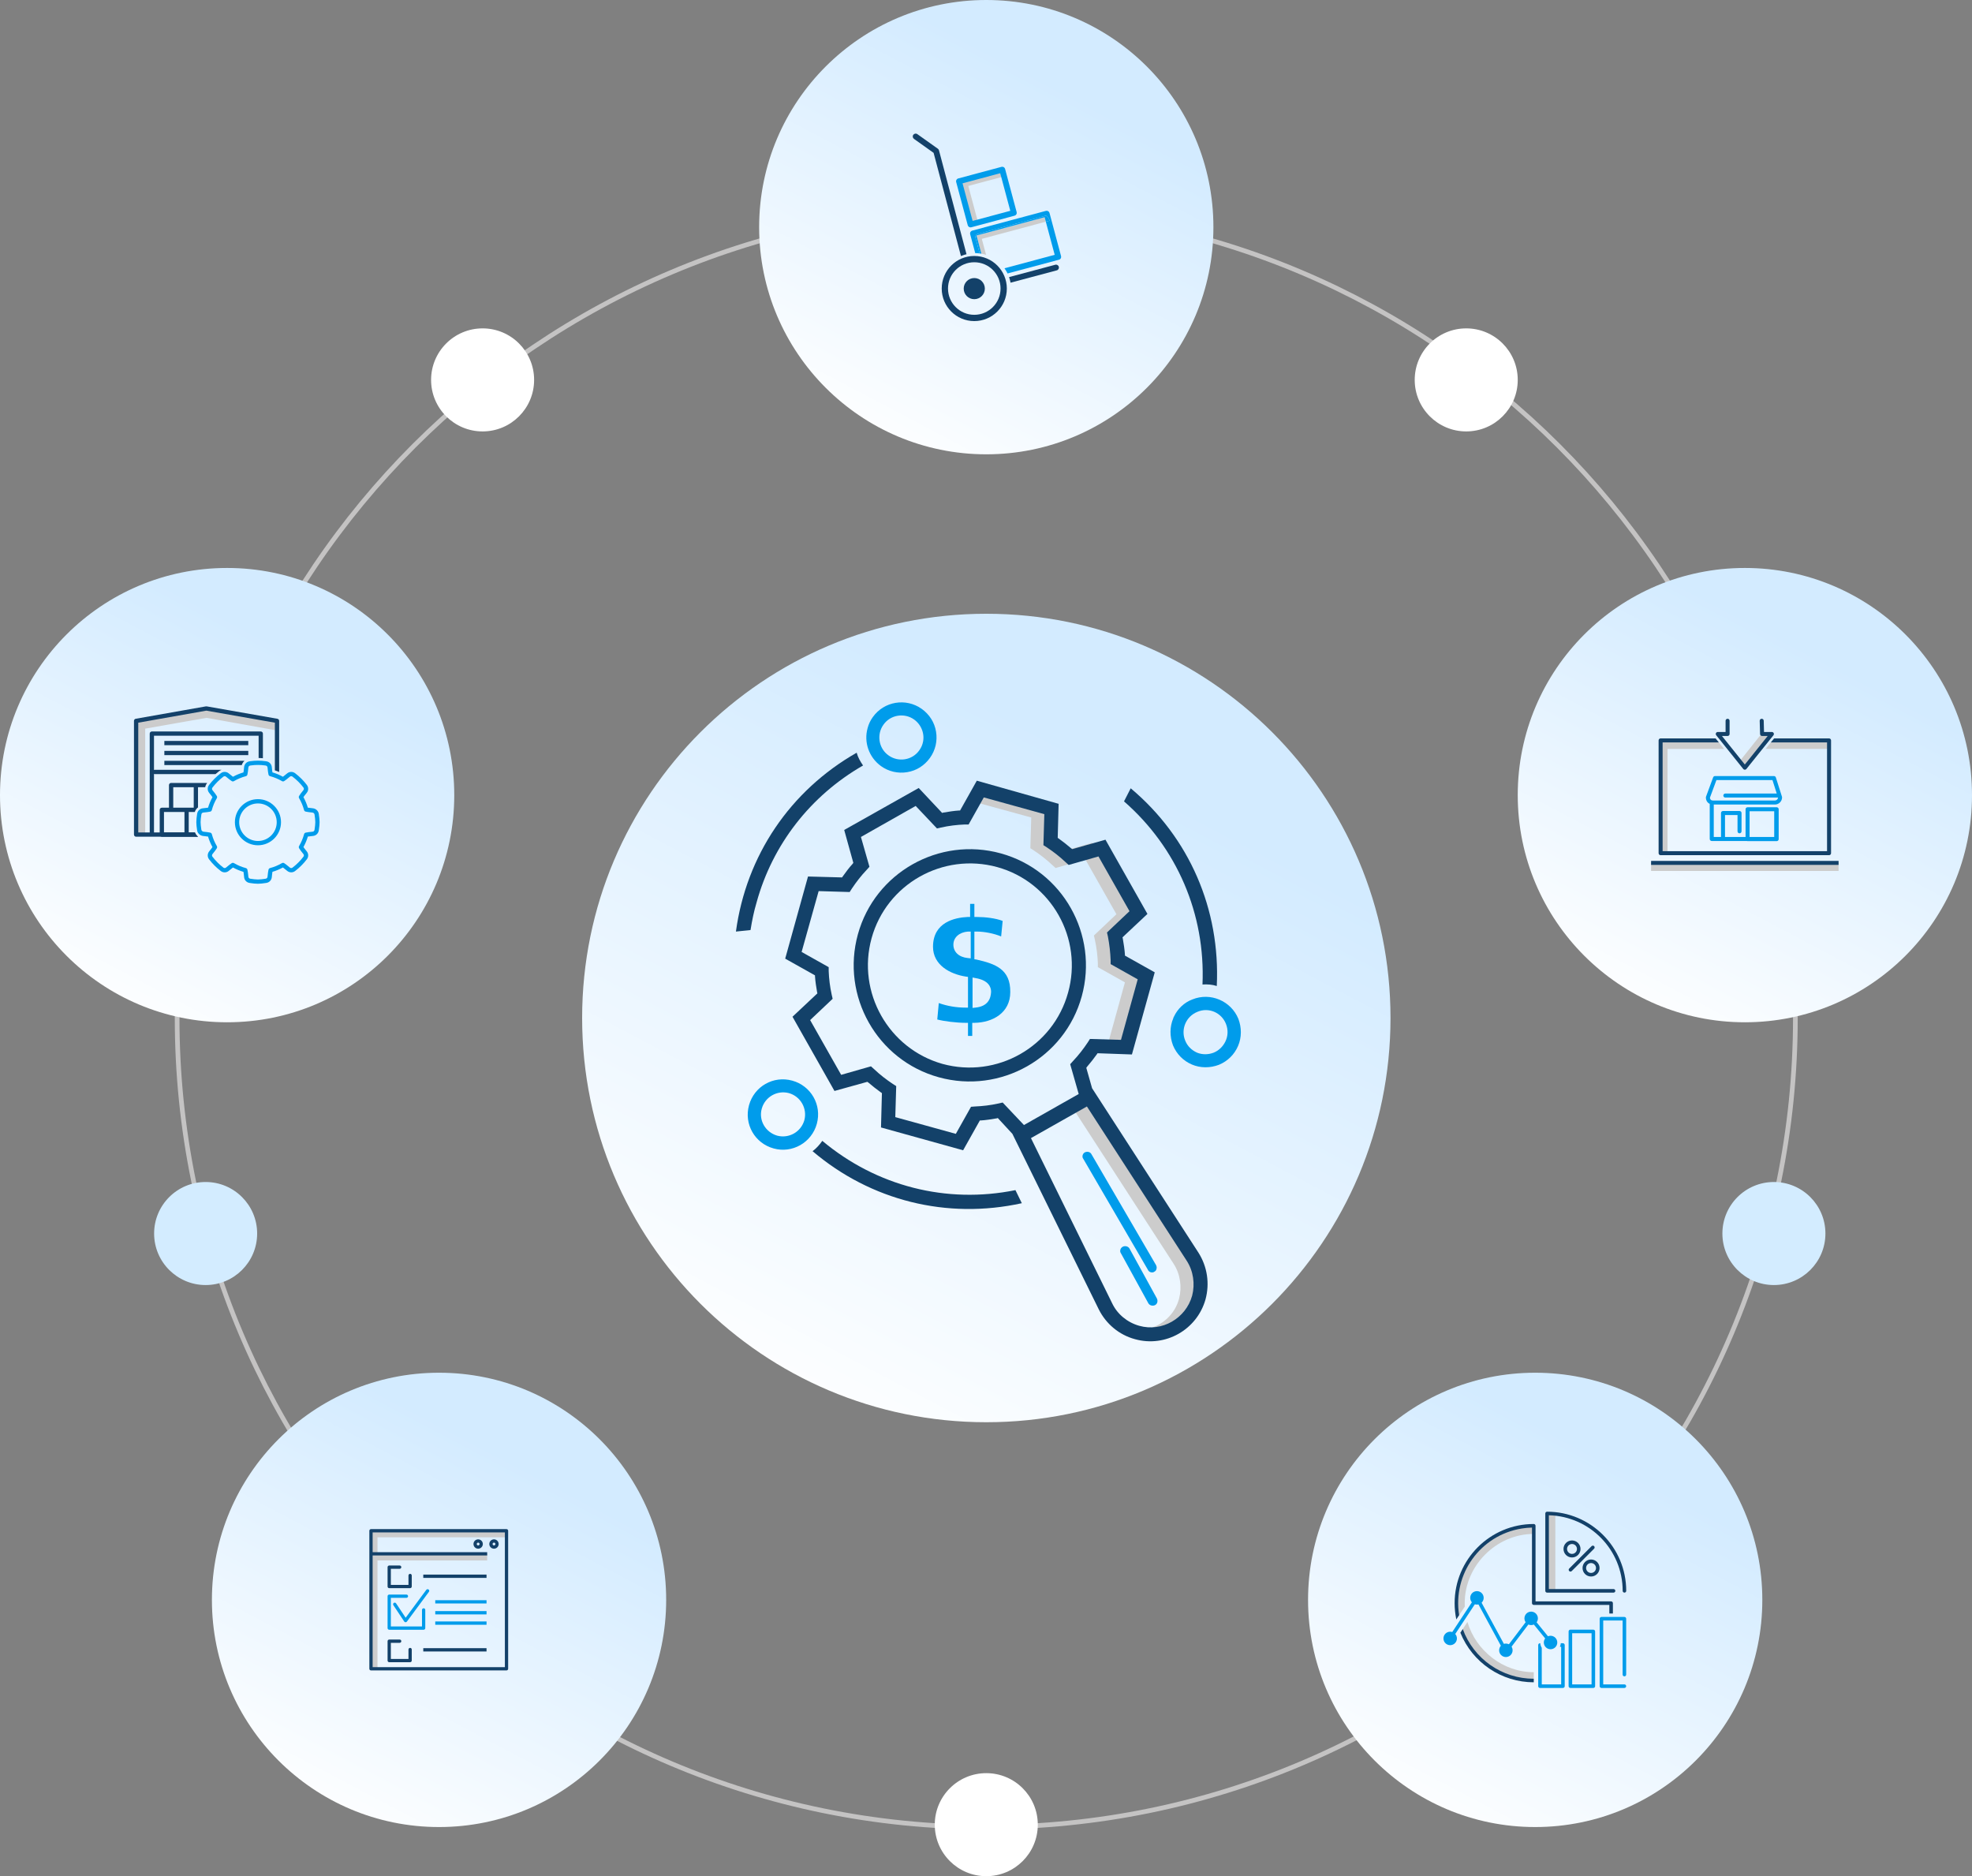
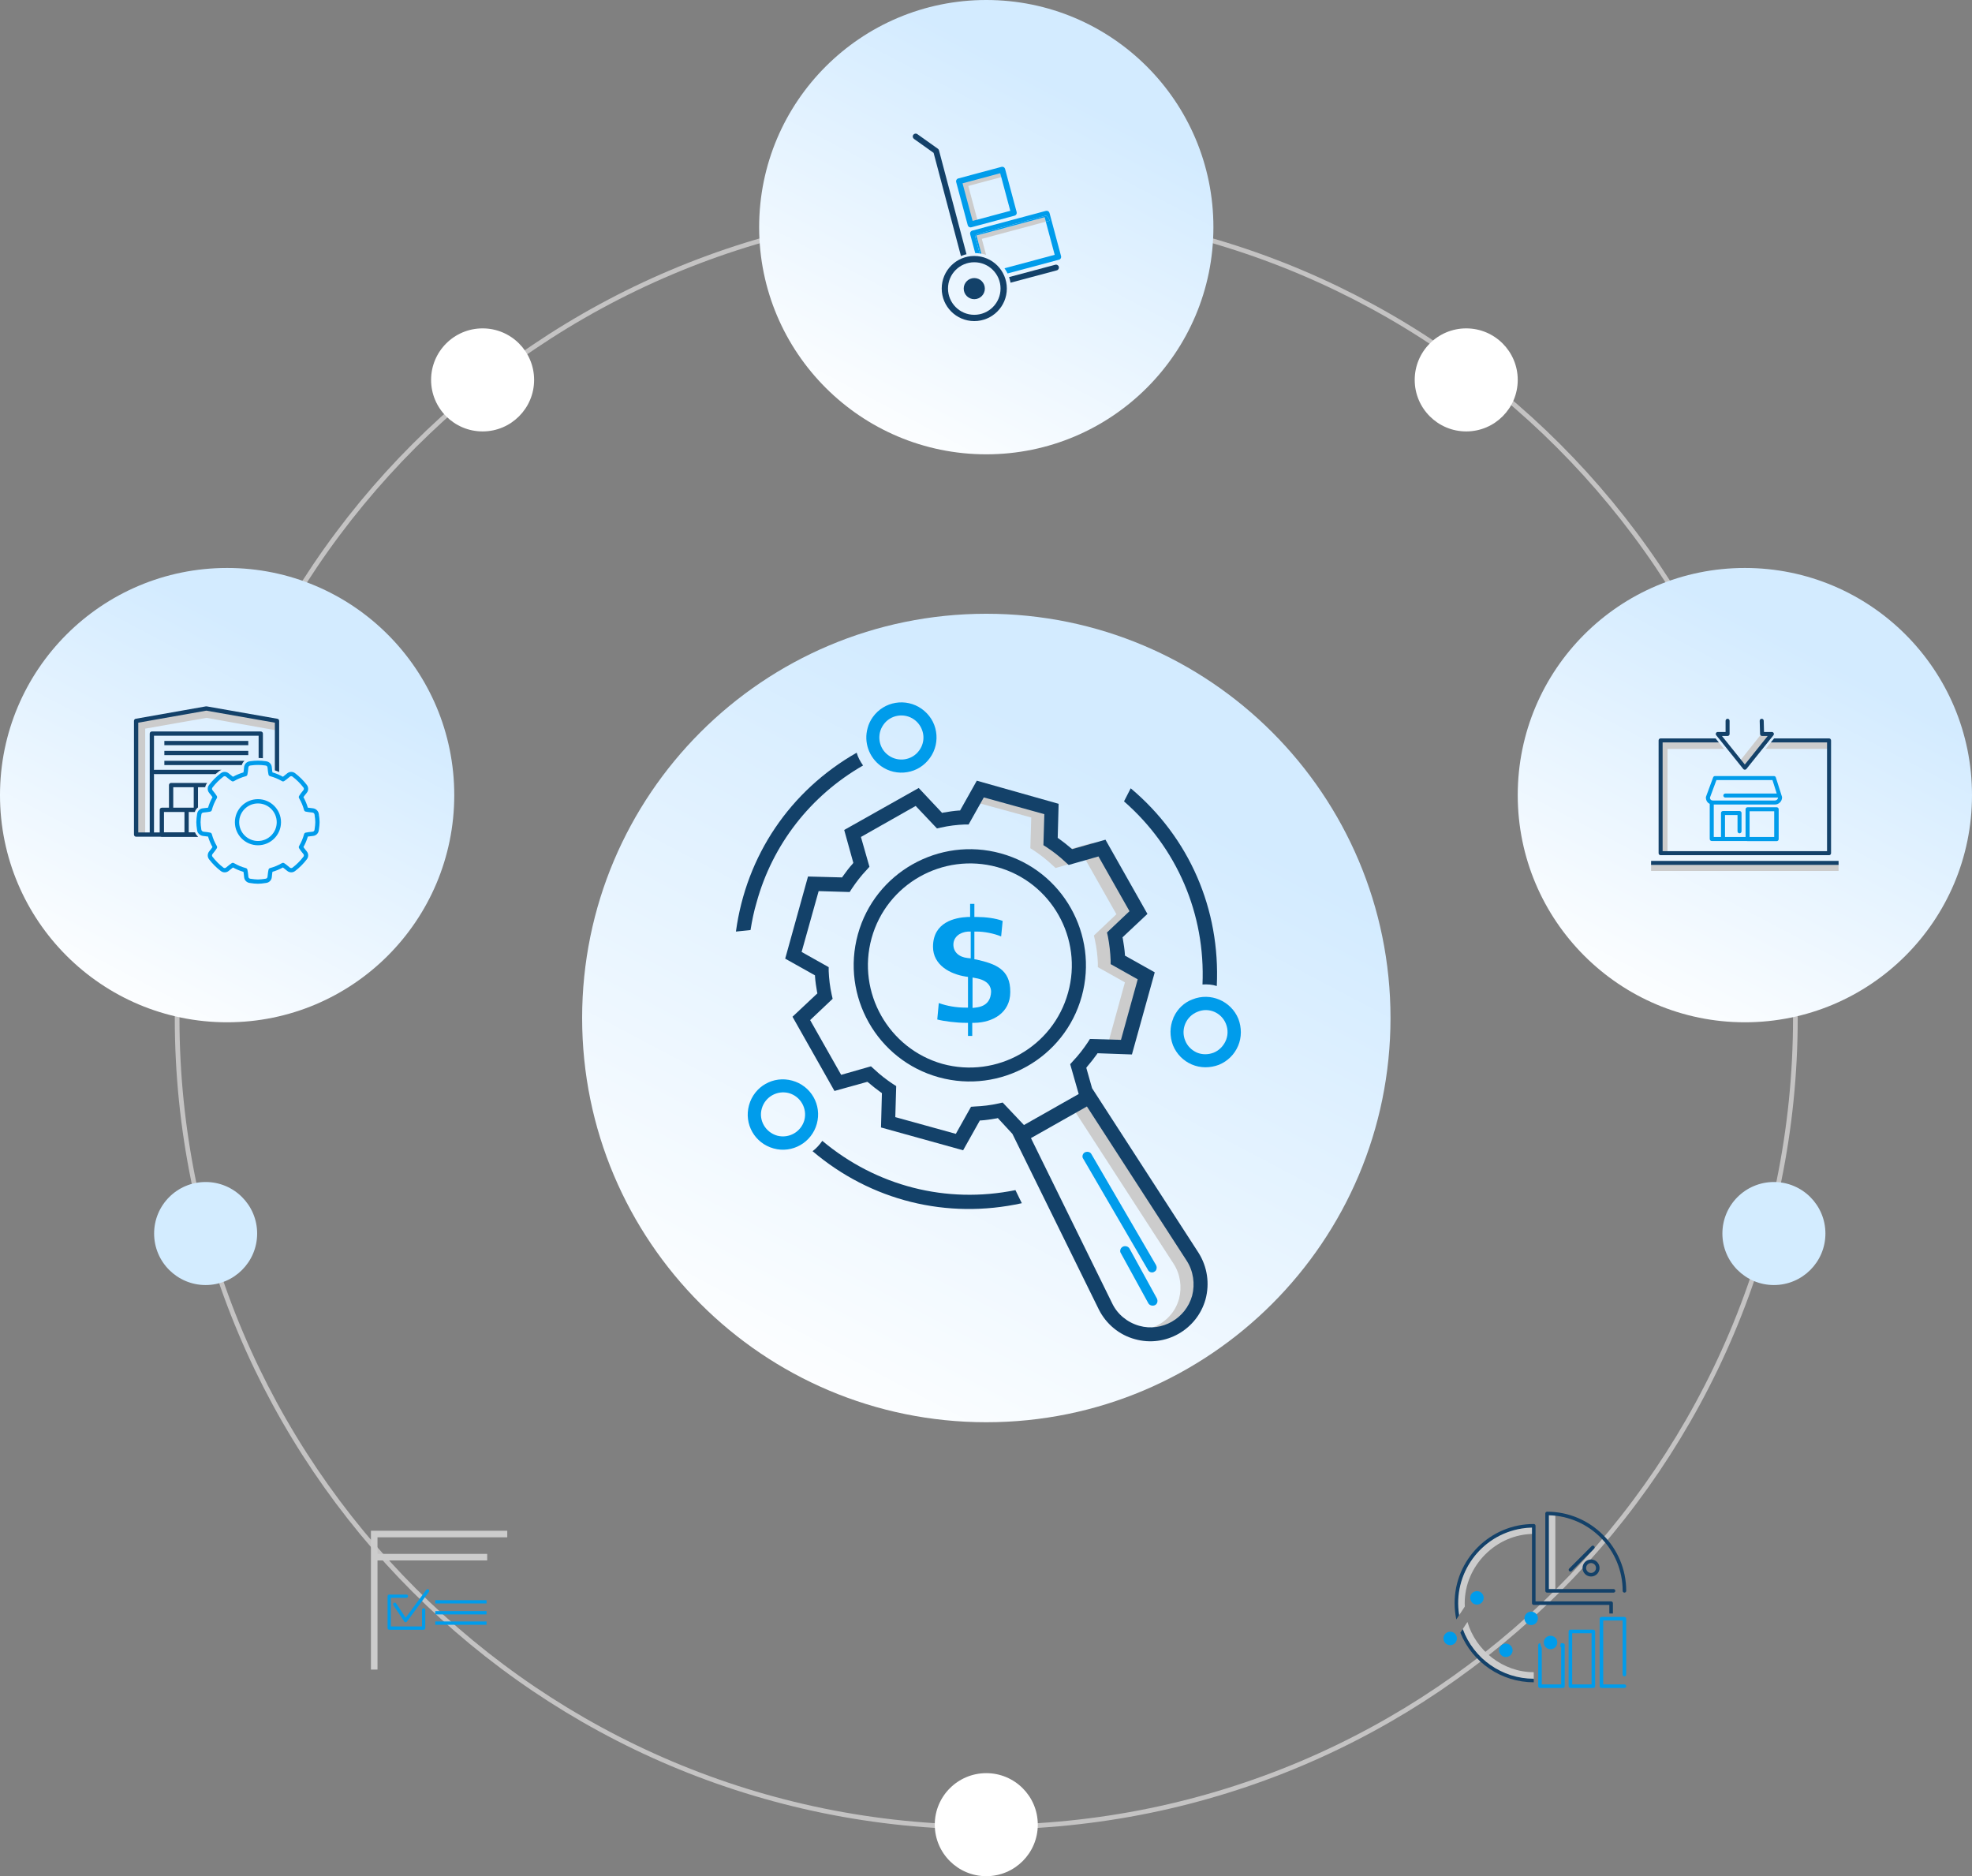
<svg xmlns="http://www.w3.org/2000/svg" width="7063" height="6719" viewBox="0 0 7063 6719" fill="none">
  <rect x="0" y="0" width="7063" height="6719" fill="#808080" stroke="none" />
  <g clip-path="url(#clip0_23_57)">
    <path d="M3532.4 747.4C5132.92 747.4 6430.4 2044.88 6430.4 3645.4C6430.4 5245.92 5132.92 6543.4 3532.4 6543.4C1931.88 6543.4 634.401 5245.92 634.4 3645.4C634.4 2044.88 1931.88 747.401 3532.4 747.4Z" stroke="#C4C3C3" stroke-width="16.8" />
-     <path d="M5498.5 6543C5947.78 6543 6312 6178.78 6312 5729.5C6312 5280.22 5947.78 4916 5498.5 4916C5049.22 4916 4685 5280.22 4685 5729.5C4685 6178.78 5049.22 6543 5498.5 6543Z" fill="url(#paint0_linear_23_57)" />
    <path d="M6249.5 3661C6698.78 3661 7063 3296.78 7063 2847.5C7063 2398.22 6698.78 2034 6249.5 2034C5800.22 2034 5436 2398.22 5436 2847.5C5436 3296.78 5800.22 3661 6249.5 3661Z" fill="url(#paint1_linear_23_57)" />
    <path d="M3532.5 1627C3981.78 1627 4346 1262.78 4346 813.5C4346 364.216 3981.78 0 3532.5 0C3083.22 0 2719 364.216 2719 813.5C2719 1262.78 3083.22 1627 3532.5 1627Z" fill="url(#paint2_linear_23_57)" />
    <path d="M813.5 3661C1262.78 3661 1627 3296.78 1627 2847.5C1627 2398.22 1262.78 2034 813.5 2034C364.216 2034 0 2398.22 0 2847.5C0 3296.78 364.216 3661 813.5 3661Z" fill="url(#paint3_linear_23_57)" />
-     <path d="M1572.5 6543C2021.78 6543 2386 6178.78 2386 5729.5C2386 5280.22 2021.78 4916 1572.5 4916C1123.22 4916 759 5280.22 759 5729.5C759 6178.78 1123.22 6543 1572.5 6543Z" fill="url(#paint4_linear_23_57)" />
    <path d="M3532.65 5093.3C4332.17 5093.3 4980.3 4445.17 4980.3 3645.65C4980.3 2846.14 4332.17 2198 3532.65 2198C2733.14 2198 2085 2846.14 2085 3645.65C2085 4445.17 2733.14 5093.3 3532.65 5093.3Z" fill="url(#paint5_linear_23_57)" />
    <path d="M3497.49 3436.34L3489.87 3435.26V3336.12H3498.58C3524.73 3336.12 3559.59 3342.66 3585.73 3353.55L3591.18 3298C3566.12 3288.19 3528 3283.84 3498.58 3283.84H3489.87V3236.99H3474.62V3283.84H3465.9C3420.15 3286.01 3341.72 3302.35 3341.72 3390.59C3341.72 3455.95 3402.72 3488.63 3459.37 3497.35L3466.99 3498.44V3608.46H3458.28C3425.6 3608.46 3392.92 3603.02 3362.41 3592.12L3356.97 3650.95C3380.93 3657.48 3426.69 3662.93 3458.28 3662.93H3466.99V3709.77H3482.24V3662.93H3490.96C3554.14 3661.84 3618.41 3628.07 3618.41 3552.91C3619.5 3470.11 3563.94 3451.6 3497.49 3436.34ZM3475.71 3431.99L3465.9 3430.9C3434.31 3427.63 3414.7 3409.11 3414.7 3382.97C3414.7 3356.82 3436.49 3338.3 3466.99 3336.12H3476.8V3431.99H3475.71ZM3493.14 3608.46L3483.33 3609.55V3500.62L3494.23 3502.8C3539.98 3510.42 3549.78 3534.39 3549.78 3551.82C3548.69 3575.78 3538.89 3604.1 3493.14 3608.46Z" fill="#009CEB" />
    <path d="M3690.31 3037.64L3702.29 3045.27C3725.17 3060.52 3748.04 3077.95 3769.83 3098.65L3780.73 3108.45L3887.48 3077.95L3998.6 3274.03L3917.98 3350.29L3921.25 3364.45C3927.79 3393.86 3931.06 3422.18 3932.15 3449.42V3463.58L4029.1 3518.05L3971.36 3727.2C3988.79 3732.65 4004.04 3735.92 4020.38 3737.01L4087.92 3492.99L3981.17 3433.08V3429.81C3980.08 3411.29 3976.81 3391.68 3973.54 3372.07L3972.45 3368.8L4061.78 3284.92L3912.54 3018.03L3793.8 3051.8L3790.53 3049.62C3775.28 3036.55 3760.03 3024.57 3744.78 3013.68L3741.51 3011.5L3744.78 2889.49L3516.01 2826.31C3513.83 2833.93 3510.57 2840.47 3505.12 2847.01C3505.12 2848.09 3504.03 2848.09 3504.03 2849.18C3502.94 2850.27 3501.85 2852.45 3501.85 2852.45C3498.58 2856.81 3496.4 2861.17 3494.23 2866.61C3493.14 2867.7 3492.05 2869.88 3490.96 2872.06L3693.58 2927.62L3690.31 3037.64Z" fill="#CCCCCC" />
    <path d="M3843.91 3973.39L3845 3972.31L4203.39 4525.7C4227.36 4562.73 4233.9 4608.49 4223 4650.97C4207.75 4707.62 4162 4747.92 4107.53 4759.91C4128.23 4762.09 4150.02 4761 4171.8 4766.44C4180.52 4768.62 4189.23 4770.8 4199.04 4772.98C4233.9 4746.83 4260.04 4709.8 4272.02 4665.13C4287.27 4608.49 4278.56 4548.57 4246.97 4498.46L3876.59 3926.55C3859.16 3932 3841.73 3939.62 3825.39 3948.34C3831.92 3955.97 3838.46 3963.59 3843.91 3973.39Z" fill="#CCCCCC" />
    <path d="M3072.65 3345.93C3011.64 3567.07 3141.28 3796.92 3362.41 3857.92C3583.55 3918.93 3813.41 3789.29 3874.41 3568.16C3935.41 3347.02 3805.78 3117.16 3584.64 3056.16C3363.5 2995.16 3133.65 3124.79 3072.65 3345.93ZM3825.39 3555.08C3772.01 3748.99 3570.48 3863.37 3375.49 3809.99C3182.67 3755.52 3068.29 3553.99 3121.67 3360.09C3175.05 3166.19 3376.58 3051.8 3571.57 3105.18C3765.47 3158.56 3879.86 3361.18 3825.39 3555.08Z" fill="#134169" />
    <path d="M4020.38 3356.82L4109.71 3272.94L3959.38 3007.14L3840.64 3040.91L3837.37 3038.73C3822.12 3025.66 3806.87 3013.68 3791.62 3002.78L3788.35 3000.6L3791.62 2878.6L3498.58 2795.81L3438.67 2902.56H3435.4C3416.88 2903.65 3397.27 2906.92 3377.66 2910.19L3374.4 2911.28L3290.52 2821.95L3023.63 2972.28L3056.31 3089.93L3054.13 3093.2C3041.05 3107.36 3029.07 3123.7 3018.18 3138.95L3016 3142.22L2893.99 3138.95L2812.29 3433.08L2919.05 3492.99V3496.26C2920.14 3514.78 2923.4 3534.39 2926.67 3553.99L2927.76 3557.26L2838.44 3641.14L2988.77 3906.94L3106.42 3874.26L3109.68 3876.44C3124.94 3889.51 3140.19 3901.5 3155.44 3912.39L3158.7 3914.57L3155.44 4037.67L3449.56 4119.37L3509.48 4012.61H3512.74C3531.26 4011.52 3550.87 4008.25 3570.48 4004.99L3573.75 4003.9L3626.04 4060.54L3935.41 4689.1C3961.56 4741.39 4008.4 4780.6 4065.05 4795.86C4173.98 4826.36 4287.27 4762.09 4317.78 4653.15C4333.03 4596.5 4324.31 4536.59 4292.72 4486.48L3911.45 3897.14L3890.75 3824.15L3892.93 3820.89C3906 3805.63 3917.98 3790.38 3928.88 3775.13L3931.06 3771.86L4054.15 3776.22L4135.85 3482.1L4029.1 3422.18V3418.91C4028.01 3400.4 4024.74 3380.79 4021.47 3361.18L4020.38 3356.82ZM4250.24 4514.8C4274.2 4551.84 4280.74 4597.59 4269.84 4640.08C4246.97 4721.78 4162 4770.8 4080.3 4747.92C4037.81 4735.94 4001.86 4706.53 3983.34 4667.31L3692.49 4075.79L3892.93 3962.5L4250.24 4514.8ZM3977.9 3438.52V3452.68L4074.85 3507.15L4014.94 3723.93L3903.82 3720.67L3896.2 3732.65C3880.95 3755.52 3863.52 3778.4 3842.82 3800.19L3833.01 3811.08L3863.52 3917.84L3667.43 4028.95L3591.18 3948.34L3577.02 3951.61C3547.6 3958.14 3519.28 3961.41 3492.05 3962.5L3477.88 3963.59L3423.42 4060.54L3206.64 4000.63L3209.9 3889.51L3197.92 3881.89C3175.05 3866.64 3152.17 3849.21 3130.38 3828.51L3119.49 3818.71L3012.73 3849.21L2901.62 3653.13L2982.23 3576.87L2978.96 3562.71C2972.43 3533.3 2969.16 3504.97 2968.07 3477.74V3463.58L2871.12 3409.11L2932.12 3191.24L3043.23 3194.51L3050.86 3182.53C3066.11 3159.65 3083.54 3136.77 3104.24 3114.99L3114.04 3104.09L3083.54 2997.34L3279.62 2886.22L3355.88 2966.83L3370.04 2963.57C3399.45 2957.03 3427.77 2953.76 3455.01 2952.67H3469.17L3523.64 2855.72L3740.42 2915.63L3737.15 3026.75L3749.13 3034.37C3772.01 3049.62 3794.89 3067.05 3816.67 3087.75L3827.57 3097.56L3934.32 3067.05L4045.44 3263.14L3964.83 3339.39L3968.09 3353.55C3973.54 3381.88 3976.81 3411.29 3977.9 3438.52Z" fill="#134169" />
    <path d="M3636.93 4262.07C3389.65 4312.18 3139.1 4247.91 2945.19 4085.6C2935.39 4099.76 2923.41 4112.83 2910.33 4122.64C3119.49 4300.2 3391.83 4367.74 3659.81 4308.92L3636.93 4262.07Z" fill="#134169" />
    <path d="M2925.58 4024.59C2944.1 3957.05 2904.89 3888.43 2837.35 3869.91C2769.81 3851.39 2701.18 3890.6 2682.66 3958.14C2664.14 4025.68 2703.36 4094.31 2770.9 4112.83C2837.35 4131.35 2907.07 4092.13 2925.58 4024.59ZM2728.41 3970.13C2740.39 3927.64 2783.97 3903.68 2825.36 3914.57C2867.85 3926.55 2891.81 3970.13 2880.92 4011.52C2868.94 4054.01 2825.36 4077.97 2783.97 4067.08C2741.48 4055.1 2716.43 4011.52 2728.41 3970.13Z" fill="#009CEB" />
    <path d="M2709.89 3231.55C2766.54 3025.66 2901.62 2850.27 3091.17 2741.34C3081.36 2727.18 3072.65 2711.93 3068.29 2695.58C2829.72 2831.75 2672.85 3063.79 2635.82 3336.12L2688.11 3330.68C2693.55 3296.91 2700.09 3264.23 2709.89 3231.55Z" fill="#134169" />
    <path d="M3126.02 2568.13C3117.31 2580.11 3110.77 2594.28 3107.51 2607.35C3093.34 2657.46 3111.86 2711.93 3155.44 2743.52C3182.67 2763.12 3216.44 2770.75 3249.12 2765.3C3282.89 2759.86 3311.21 2741.34 3330.82 2714.1C3350.43 2686.87 3358.06 2653.1 3352.61 2620.42C3347.16 2586.65 3328.64 2558.33 3301.41 2538.72C3244.76 2498.41 3166.33 2511.48 3126.02 2568.13ZM3274.18 2576.85C3301.41 2596.45 3313.39 2631.31 3304.68 2661.82C3302.5 2670.53 3298.14 2679.24 3292.7 2686.87C3267.64 2722.82 3217.53 2730.44 3182.67 2705.39C3146.72 2680.33 3139.1 2630.22 3164.15 2595.36C3189.21 2559.42 3239.32 2551.79 3274.18 2576.85Z" fill="#009CEB" />
    <path d="M4358.08 3531.12C4371.15 3256.6 4260.04 2999.51 4049.79 2823.04L4025.83 2869.88C4215.38 3035.46 4317.78 3272.94 4306.88 3525.67C4324.31 3524.58 4341.74 3525.67 4358.08 3531.12Z" fill="#134169" />
    <path d="M4204.48 3641.14C4203.39 3643.32 4202.3 3644.41 4202.3 3646.59C4189.23 3677.09 4189.23 3711.95 4201.21 3743.54C4214.29 3775.13 4238.25 3799.1 4268.75 3812.17C4299.26 3825.24 4334.12 3825.24 4365.71 3813.26C4397.3 3800.19 4421.26 3776.22 4434.34 3745.72C4447.41 3715.22 4447.41 3680.36 4435.43 3648.77C4409.28 3584.5 4335.2 3552.9 4270.93 3579.05C4241.52 3589.94 4217.56 3612.82 4204.48 3641.14ZM4390.76 3666.2C4399.48 3687.98 4398.39 3710.86 4388.58 3730.47C4379.87 3747.9 4365.71 3762.06 4347.19 3769.69C4327.58 3777.31 4305.79 3777.31 4287.27 3769.69C4267.67 3760.97 4252.41 3745.72 4244.79 3726.11C4228.45 3685.81 4248.06 3640.05 4288.36 3623.71C4328.67 3606.28 4374.42 3625.89 4390.76 3666.2Z" fill="#009CEB" />
    <path d="M4121.69 4556.2C4126.05 4557.29 4130.41 4557.29 4134.76 4554.02C4139.12 4551.84 4141.3 4548.57 4142.39 4543.13C4143.48 4538.77 4142.39 4534.41 4140.21 4530.05L3909.27 4133.53C3904.91 4124.81 3894.02 4122.64 3885.3 4126.99C3880.95 4129.17 3878.77 4133.53 3877.68 4136.8C3876.59 4141.16 3876.59 4145.51 3879.86 4149.87L4110.8 4546.39C4112.98 4551.84 4117.34 4555.11 4121.69 4556.2Z" fill="#009CEB" />
    <path d="M4012.76 4475.59C4011.67 4479.94 4011.67 4484.3 4014.94 4488.66L4112.98 4667.31C4117.33 4674.94 4128.23 4678.21 4136.94 4673.85C4145.66 4669.49 4147.84 4658.6 4143.48 4649.88L4045.44 4471.23C4041.08 4463.6 4030.19 4460.34 4021.47 4464.69C4016.03 4467.96 4013.85 4471.23 4012.76 4475.59Z" fill="#009CEB" />
    <circle cx="1728.5" cy="1360.5" r="184.5" fill="white" />
    <circle cx="5251.5" cy="1360.5" r="184.5" fill="white" />
    <circle cx="3532.5" cy="6534.5" r="184.5" fill="white" />
    <circle cx="736.5" cy="4417.5" r="184.5" fill="#D3ECFF" />
    <circle cx="6353.5" cy="4417.5" r="184.5" fill="#D3ECFF" />
    <path d="M1816.86 5505.37V5481.87H1328.56V5979.1H1352.06V5588.25H1744.93V5564.75H1352.03V5505.37H1816.86Z" fill="#CCCCCC" />
    <path d="M1558.91 5730.58H1742.62V5742.33H1558.91V5730.58ZM1558.91 5769.67H1742.62V5781.41H1558.91V5769.67ZM1558.91 5806.81H1742.62V5818.56H1558.91V5806.81ZM1535.02 5692.38C1532.42 5690.46 1528.73 5691.01 1526.81 5693.61L1452.92 5793.48L1418.68 5741.96C1416.88 5739.26 1413.25 5738.53 1410.54 5740.31C1407.84 5742.11 1407.1 5745.76 1408.9 5748.45L1447.78 5806.95C1448.84 5808.54 1450.6 5809.52 1452.53 5809.57H1452.68C1454.54 5809.57 1456.28 5808.67 1457.41 5807.2L1536.24 5700.6C1538.18 5697.99 1537.63 5694.32 1535.04 5692.39L1535.02 5692.38ZM1517.3 5759.51C1514.07 5759.51 1511.44 5762.14 1511.44 5765.38V5824.67H1399.91V5722.16H1455.67C1458.91 5722.16 1461.54 5719.53 1461.54 5716.29C1461.54 5713.05 1458.91 5710.42 1455.67 5710.42H1394.04C1390.8 5710.42 1388.17 5713.05 1388.17 5716.29V5830.57C1388.17 5833.8 1390.8 5836.43 1394.04 5836.43H1517.3C1520.54 5836.43 1523.17 5833.8 1523.17 5830.57V5765.39C1523.17 5762.15 1520.54 5759.52 1517.3 5759.52V5759.51Z" fill="#009CEB" />
-     <path d="M1712.6 5546.22C1721.85 5546.21 1729.35 5538.71 1729.37 5529.45C1729.35 5520.2 1721.85 5512.7 1712.6 5512.69C1703.34 5512.7 1695.84 5520.2 1695.83 5529.45C1695.84 5538.71 1703.34 5546.21 1712.6 5546.22ZM1712.6 5524.42C1715.37 5524.42 1717.6 5526.68 1717.6 5529.43C1717.6 5532.18 1715.34 5534.46 1712.6 5534.46C1709.85 5534.46 1707.59 5532.2 1707.59 5529.43C1707.59 5526.66 1709.85 5524.42 1712.6 5524.42ZM1769.28 5546.22C1778.54 5546.21 1786.04 5538.71 1786.05 5529.45C1786.04 5520.2 1778.54 5512.7 1769.28 5512.69C1760.03 5512.7 1752.53 5520.2 1752.52 5529.45C1752.53 5538.71 1760.03 5546.21 1769.28 5546.22ZM1769.28 5524.42C1772.06 5524.42 1774.32 5526.68 1774.32 5529.43C1774.32 5532.18 1772.06 5534.45 1769.28 5534.46C1766.51 5534.46 1764.26 5532.2 1764.26 5529.43C1764.26 5526.66 1766.51 5524.42 1769.27 5524.42H1769.28ZM1516.02 5638.98H1742.59V5650.73H1516.02V5638.98ZM1516.02 5902.48H1742.59V5914.23H1516.02V5902.48ZM1814.16 5476.07H1328.77C1325.53 5476.07 1322.92 5478.68 1322.9 5481.92V5976.23C1322.9 5979.47 1325.53 5982.1 1328.77 5982.1H1814.16C1817.4 5982.1 1820.03 5979.47 1820.03 5976.23V5481.93C1820.03 5478.68 1817.41 5476.05 1814.16 5476.05V5476.07ZM1808.29 5970.41H1334.65V5570.34H1744.89V5558.59H1334.65V5487.8H1808.29V5970.37V5970.39V5970.41ZM1468.87 5901.38C1465.63 5901.38 1463 5904.01 1463 5907.25V5940.94H1399.9V5883.29H1431.45C1434.69 5883.29 1437.32 5880.65 1437.32 5877.42C1437.32 5874.18 1434.69 5871.55 1431.45 5871.55H1394.04C1390.8 5871.55 1388.17 5874.18 1388.17 5877.42V5946.79C1388.17 5950.03 1390.8 5952.66 1394.04 5952.66H1468.89C1472.13 5952.66 1474.76 5950.03 1474.76 5946.79V5907.22C1474.76 5903.98 1472.13 5901.35 1468.88 5901.35V5901.38H1468.87ZM1468.87 5636.21C1465.63 5636.21 1463 5638.84 1463 5642.07V5675.77H1399.9V5618.14H1431.45C1434.69 5618.14 1437.32 5615.51 1437.32 5612.27C1437.32 5609.04 1434.69 5606.4 1431.45 5606.4H1394.04C1390.8 5606.4 1388.17 5609.04 1388.17 5612.27V5681.65C1388.17 5684.88 1390.8 5687.51 1394.04 5687.51H1468.89C1472.13 5687.51 1474.76 5684.88 1474.76 5681.65V5642.1C1474.76 5638.85 1472.13 5636.22 1468.88 5636.22H1468.87V5636.21Z" fill="#134169" />
    <path d="M520.061 2983.82H489.406V2596.56C489.406 2589.11 494.755 2582.75 502.075 2581.47L737.191 2540.1C738.958 2539.79 740.788 2539.79 742.555 2540.1L994.875 2585.3L989.464 2615.48L739.803 2570.75L520.061 2609.41V2983.8V2983.82Z" fill="#CCCCCC" />
    <path d="M588.66 2653.36H889.261V2668.69H588.66V2653.36ZM588.66 2688.97H889.261V2704.3H588.66V2688.97ZM875.811 2724.55H588.66V2739.88H866.004C867.74 2733.94 871.15 2728.62 875.811 2724.55Z" fill="#134169" />
    <path d="M923.887 3027.08C878.375 3027.08 841.308 2990.01 841.308 2944.5C841.308 2898.99 878.344 2861.92 923.887 2861.92C969.431 2861.92 1006.47 2898.95 1006.47 2944.5C1006.47 2990.04 969.431 3027.08 923.887 3027.08ZM923.887 2877.25C886.821 2877.25 856.635 2907.43 856.635 2944.5C856.635 2981.57 886.821 3011.75 923.887 3011.75C960.954 3011.75 991.139 2981.57 991.139 2944.5C991.139 2907.43 960.954 2877.25 923.887 2877.25ZM923.887 3164.91C914.191 3164.91 905.401 3163.63 897.644 3162.5L893.984 3161.99C883.349 3160.49 875.263 3151.98 874.324 3141.3C873.542 3132.3 872.729 3126.28 872.041 3122.29C859.06 3118.51 846.438 3113.27 834.427 3106.65C831.455 3108.81 827.201 3112.16 821.133 3117.29L819.459 3118.7C811.17 3125.63 799.409 3125.89 790.838 3119.32C775.01 3107.26 760.872 3093.16 748.798 3077.34C742.307 3068.84 742.51 3057.12 749.267 3048.88C755.022 3041.87 758.682 3036.96 760.997 3033.6C754.303 3021.56 749.017 3008.94 745.2 2995.94C740.868 2995.22 735.034 2994.48 727.715 2993.78C716.767 2992.73 707.43 2984.19 706.069 2973.92L705.444 2969.41C704.302 2961.28 703.176 2953.21 703.176 2944.2C703.176 2934.66 704.458 2925.78 705.584 2917.93L706.1 2914.3C707.539 2903.73 716.11 2895.56 726.745 2894.65C735.441 2893.87 741.29 2893.12 745.169 2892.46C748.985 2879.45 754.303 2866.85 760.997 2854.87C758.651 2851.42 755.007 2846.48 749.345 2839.69C742.432 2831.41 742.182 2819.68 748.719 2811.07C760.919 2795.17 775.088 2781.04 790.854 2769.05C799.346 2762.53 811.092 2762.79 819.397 2769.67L821.273 2771.27C827.217 2776.27 831.439 2779.56 834.411 2781.72C846.329 2775.15 858.935 2769.92 871.994 2766.12C872.698 2762.06 873.527 2756.01 874.34 2747.07C875.231 2736.42 883.411 2727.82 893.999 2726.38L897.597 2725.87C914.488 2723.47 933.616 2723.47 950.147 2725.87L953.822 2726.38C964.411 2727.82 972.575 2736.41 973.482 2747.06C974.264 2756.05 975.077 2762.07 975.765 2766.06C988.7 2769.82 1001.32 2775.09 1013.38 2781.73C1016.35 2779.57 1020.57 2776.26 1026.64 2771.16L1028.39 2769.69C1036.68 2762.78 1048.44 2762.53 1056.98 2769.06C1072.91 2781.15 1087.06 2795.31 1099.06 2811.07C1105.59 2819.71 1105.31 2831.47 1098.34 2839.69C1092.77 2846.33 1089.14 2851.22 1086.79 2854.68C1093.49 2866.72 1098.79 2879.39 1102.59 2892.42C1106.34 2893.04 1111.97 2893.82 1120.37 2894.61C1131.16 2895.61 1140.35 2904.15 1141.72 2914.44L1142.35 2919.04L1134.76 2920.1L1142.38 2919.19C1143.47 2927.01 1144.63 2935.15 1144.63 2944.14C1144.63 2953.13 1143.49 2961.19 1142.39 2969.01L1141.71 2973.93C1140.3 2984.57 1131.79 2992.7 1121.06 2993.67C1112.33 2994.45 1106.48 2995.23 1102.61 2995.86C1098.79 3008.84 1093.49 3021.46 1086.81 3033.44C1089.16 3036.92 1092.82 3041.84 1098.45 3048.58C1105.36 3056.87 1105.64 3068.6 1099.07 3077.2C1086.93 3093.08 1072.8 3107.23 1057 3119.28C1048.48 3125.84 1036.71 3125.58 1028.41 3118.65L1026.53 3117.09C1021.22 3112.61 1016.8 3109.11 1013.35 3106.56C1001.37 3113.13 988.793 3118.38 975.812 3122.15C975.108 3126.22 974.295 3132.27 973.498 3141.23C972.59 3151.87 964.426 3160.44 953.854 3161.88L950.194 3162.4C941.701 3163.65 933.271 3164.87 923.919 3164.87L923.887 3164.91ZM834.02 3089.93C835.349 3089.93 836.679 3090.28 837.899 3090.98C851.38 3098.88 865.738 3104.86 880.596 3108.75C883.333 3109.47 885.444 3111.64 886.117 3114.41C887.431 3120.04 888.619 3128.64 889.62 3139.95C889.917 3143.49 892.623 3146.33 896.142 3146.82L899.818 3147.33C907.106 3148.38 915.301 3149.59 923.903 3149.59C932.505 3149.59 940.059 3148.46 947.676 3147.4L951.664 3146.83C955.199 3146.33 957.873 3143.52 958.186 3140C959.187 3128.77 960.376 3120.14 961.721 3114.38C962.362 3111.61 964.489 3109.42 967.242 3108.7C982.1 3104.79 996.41 3098.85 1009.86 3091C1012.35 3089.54 1015.44 3089.61 1017.87 3091.17C1022.18 3093.94 1028.41 3098.74 1036.35 3105.43L1038.18 3106.97C1040.94 3109.25 1044.82 3109.34 1047.63 3107.19C1062.36 3095.96 1075.55 3082.76 1086.86 3067.96C1089.05 3065.15 1088.95 3061.24 1086.65 3058.51C1079.66 3050.16 1074.45 3043.14 1071.23 3037.65C1069.82 3035.23 1069.82 3032.25 1071.23 3029.83C1079.16 3016.43 1085.15 3002.15 1089.06 2987.35C1089.8 2984.58 1092 2982.46 1094.79 2981.83C1100.17 2980.61 1108.55 2979.49 1119.65 2978.47C1123.19 2978.17 1126.05 2975.43 1126.49 2971.92L1127.16 2967.1C1128.21 2959.64 1129.27 2952.12 1129.27 2944.19C1129.27 2936.26 1128.21 2928.7 1127.18 2921.35L1134.75 2920.13L1127.16 2921.19L1126.5 2916.55C1126.03 2913.2 1122.66 2910.23 1118.9 2909.89C1108.06 2908.85 1099.92 2907.7 1094.69 2906.49C1091.92 2905.87 1089.75 2903.73 1089.01 2900.99C1085.1 2886.16 1079.08 2871.82 1071.18 2858.35C1069.78 2855.94 1069.78 2852.96 1071.2 2850.56C1074.45 2845.06 1079.65 2838.08 1086.57 2829.83C1088.84 2827.1 1088.94 2823.16 1086.81 2820.33C1075.66 2805.66 1062.47 2792.49 1047.65 2781.23C1044.83 2779.07 1040.87 2779.17 1038.17 2781.47L1036.45 2782.91C1028.47 2789.63 1022.22 2794.43 1017.88 2797.22C1015.46 2798.78 1012.36 2798.84 1009.88 2797.37C996.316 2789.44 981.959 2783.45 967.179 2779.59C964.426 2778.87 962.299 2776.68 961.658 2773.91C960.36 2768.31 959.187 2759.73 958.186 2748.42C957.873 2744.89 955.214 2742.07 951.664 2741.57L947.973 2741.05C932.802 2738.86 915.254 2738.86 899.755 2741.05L896.158 2741.57C892.639 2742.05 889.917 2744.9 889.62 2748.44C888.635 2759.59 887.431 2768.19 886.07 2774.02C885.413 2776.79 883.302 2778.96 880.549 2779.68C865.691 2783.59 851.349 2789.54 837.899 2797.39C835.396 2798.84 832.3 2798.8 829.875 2797.23C825.496 2794.42 819.318 2789.65 811.451 2783.03L809.575 2781.47C806.869 2779.2 802.959 2779.11 800.159 2781.26C785.458 2792.45 772.258 2805.62 760.903 2820.43C758.776 2823.26 758.87 2827.15 761.106 2829.89C768.144 2838.33 773.337 2845.34 776.543 2850.75C777.966 2853.16 777.966 2856.16 776.543 2858.57C768.614 2871.96 762.592 2886.26 758.682 2901.07C757.947 2903.82 755.757 2905.95 752.974 2906.57C747.562 2907.79 739.21 2908.92 728.106 2909.9C724.587 2910.2 721.74 2912.91 721.271 2916.41L720.755 2920.08C719.66 2927.8 718.503 2935.76 718.503 2944.17C718.503 2952.1 719.551 2959.65 720.583 2966.93L721.271 2971.77C721.709 2975.01 725.416 2978.12 729.216 2978.5C740.196 2979.56 747.984 2980.66 753.067 2981.85C755.836 2982.49 758.025 2984.6 758.745 2987.35C762.655 3002.13 768.645 3016.44 776.574 3029.94C777.982 3032.36 777.982 3035.37 776.543 3037.79C773.525 3042.8 768.332 3049.8 761.122 3058.59C758.87 3061.33 758.823 3065.19 760.966 3068.02C772.226 3082.74 785.395 3095.89 800.128 3107.12C802.943 3109.31 806.853 3109.2 809.59 3106.9L811.248 3105.53C819.287 3098.76 825.559 3093.92 829.891 3091.14C831.095 3090.33 832.55 3089.92 833.957 3089.92H834.02V3089.93Z" fill="#009CEB" />
    <path d="M698.047 2981.17H675.994V2907.82H697.734C699.767 2901.19 703.833 2895.53 709.198 2891.49V2819.16H734.926C735.833 2814.25 737.866 2809.46 741.088 2805.27C741.463 2804.77 741.87 2804.33 742.277 2803.83H612.871C608.648 2803.83 605.208 2807.27 605.208 2811.5V2892.51H579.683C575.46 2892.51 572.02 2895.95 572.02 2900.17V2988.85C572.02 2993.08 575.46 2996.52 579.683 2996.52H709.495C704.271 2992.58 700.205 2987.24 698.031 2981.19L698.047 2981.17ZM660.667 2981.14H587.315V2907.79H660.667V2981.14ZM620.519 2892.46V2819.11H693.871V2892.46H620.519Z" fill="#134169" />
    <path d="M705.865 2993.34L705.803 2993.28C702.362 2989.84 699.703 2985.73 698.061 2981.19H551.561V2771.74C552.343 2772.01 553.156 2772.18 554.016 2772.18H772.038L775.01 2769.64L785.066 2761.45C786.317 2760.51 787.6 2759.68 788.929 2758.95C789.023 2758.9 789.086 2758.84 789.195 2758.79C790.556 2758.04 791.948 2757.41 793.371 2756.87H554.001C553.141 2756.87 552.327 2757.02 551.545 2757.3V2634.87H926.311V2714.58L933.975 2714.81H934.131L941.638 2715.33V2627.21C941.638 2622.99 938.197 2619.55 933.975 2619.55H543.897C539.675 2619.55 536.234 2622.99 536.234 2627.21V2981.19H495.194V2588.05L738.944 2544.96L984.492 2588.05V2758.79L992.202 2761.51L999.819 2764.56V2581.62C999.819 2577.9 997.16 2574.71 993.485 2574.07L740.273 2529.63C739.397 2529.48 738.49 2529.48 737.614 2529.63L486.201 2574.03C482.542 2574.69 479.867 2577.87 479.867 2581.59V2988.84C479.867 2993.06 483.308 2996.5 487.531 2996.5H709.525C708.227 2995.52 707.023 2994.47 705.865 2993.33V2993.36V2993.34Z" fill="#134169" />
    <path d="M6151.7 2653.16H5943.65V3059.85H5972.46V2681.97H6174.79L6151.7 2653.16ZM6347.02 2653.16L6323.93 2681.95H6549.66V2653.16H6347.02ZM5913.6 3090.27H6585.12V3119.05H5913.6V3090.27Z" fill="#CCCCCC" />
    <path d="M5913.6 3083H6585.12V3097.4H5913.6V3083ZM6551.02 2644.33H6354.15L6342.6 2658.72H6543.84V3048.26H5954.91V2658.72H6156.15L6144.61 2644.33H5947.7C5943.74 2644.33 5940.53 2647.54 5940.53 2651.5V3055.43C5940.53 3059.4 5943.74 3062.61 5947.7 3062.61H6551C6554.96 3062.61 6558.18 3059.4 6558.18 3055.43V2651.55C6558.18 2647.57 6554.98 2644.36 6551 2644.34H6551.02V2644.33Z" fill="#134169" />
    <path d="M6249.88 2748.5L6230.1 2727.13L6310.47 2626.17H6347.25L6249.88 2748.5Z" fill="#CCCCCC" />
    <path d="M6249.36 2756.58C6247.18 2756.58 6245.12 2755.58 6243.75 2753.88L6146.87 2633.03C6145.16 2630.88 6144.8 2627.91 6146 2625.42C6147.2 2622.92 6149.71 2621.33 6152.49 2621.33H6180.41V2581.21C6180.41 2577.23 6183.63 2574 6187.59 2574C6191.55 2574 6194.76 2577.21 6194.76 2581.18L6194.8 2628.52C6194.8 2630.44 6194.05 2632.27 6192.69 2633.62C6191.35 2634.96 6189.51 2635.73 6187.6 2635.73H6167.46L6249.36 2737.86L6331.26 2635.74H6311.11C6307.21 2635.74 6304.03 2632.62 6303.93 2628.76L6302.62 2581.41C6302.51 2577.43 6305.65 2574.12 6309.61 2574.02C6313.73 2573.91 6316.9 2577.04 6317.01 2581L6318.1 2621.35H6346.24C6349 2621.35 6351.54 2622.94 6352.73 2625.43C6353.92 2627.93 6353.59 2630.89 6351.86 2633.05L6254.98 2753.87C6253.62 2755.58 6251.55 2756.57 6249.36 2756.57V2756.58Z" fill="#134169" />
    <path d="M6138.06 2881.2H6357.08C6371.23 2881.2 6382.75 2869.68 6382.75 2855.53C6382.75 2854.79 6382.64 2854.05 6382.4 2853.35L6360.45 2784.2C6359.5 2781.22 6356.73 2779.17 6353.59 2779.17H6142.62C6139.6 2779.17 6136.91 2781.04 6135.86 2783.88L6110.34 2853.04C6110.03 2853.82 6109.87 2854.68 6109.87 2855.53C6109.87 2866.45 6115.11 2874.8 6123.65 2878.72V3004.61C6123.65 3008.59 6126.88 3011.78 6130.82 3011.78H6256.51C6257.32 3012.1 6258.23 3012.3 6259.16 3012.3H6363.43C6367.41 3012.3 6370.61 3009.07 6370.61 3005.12V2898.11C6370.61 2894.13 6367.38 2890.93 6363.43 2890.93H6259.18C6255.2 2890.93 6252 2894.16 6252 2898.11V2997.43H6178.37V2918.75H6223.19V2977.12C6223.19 2981.1 6226.42 2984.3 6230.37 2984.3C6234.31 2984.3 6237.54 2981.07 6237.56 2977.1V2911.54C6237.56 2907.56 6234.33 2904.36 6230.38 2904.36H6171.19C6167.22 2904.36 6164.02 2907.59 6164.02 2911.54V2997.42H6138.09V2881.2H6138.06ZM6266.39 2905.28H6354.59V2997.42H6266.39V2905.28ZM6147.64 2793.59H6348.35L6363.64 2841.82H6179.46C6175.48 2841.82 6172.29 2845.05 6172.29 2849C6172.29 2852.94 6175.52 2856.17 6179.46 2856.17H6368.22L6368.33 2856.49C6367.83 2862.26 6363 2866.78 6357.1 2866.78H6135.58C6126.64 2866.78 6124.66 2860.92 6124.35 2856.69L6147.65 2793.57H6147.64V2793.59Z" fill="#009CEB" />
    <path d="M5570.68 5420.04H5545.2V5697.12H5570.68V5420.04Z" fill="#CCCCCC" />
    <path d="M5818.18 5703.49C5814.67 5703.49 5811.81 5700.62 5811.81 5697.12C5811.65 5550.15 5694.37 5430.14 5547.47 5426.5V5690.75H5779.19C5782.69 5690.75 5785.56 5693.61 5785.56 5697.12C5785.56 5700.62 5782.69 5703.49 5779.19 5703.49H5541.1C5537.59 5703.49 5534.73 5700.62 5534.73 5697.12V5420.04C5534.73 5416.53 5537.59 5413.67 5541.1 5413.67C5697.55 5413.86 5824.36 5540.63 5824.55 5697.12C5824.55 5700.62 5821.68 5703.49 5818.18 5703.49Z" fill="#134169" />
-     <path d="M5630.37 5577.61C5613.52 5577.61 5599.89 5563.94 5599.89 5547.13C5599.89 5530.31 5613.55 5516.64 5630.37 5516.64C5647.22 5516.64 5660.85 5530.31 5660.85 5547.13C5660.85 5563.98 5647.19 5577.61 5630.37 5577.61ZM5630.37 5529.35C5620.56 5529.35 5612.63 5537.32 5612.63 5547.09C5612.63 5556.87 5620.59 5564.84 5630.37 5564.84C5640.15 5564.84 5648.11 5556.87 5648.11 5547.09C5648.11 5537.28 5640.15 5529.35 5630.37 5529.35Z" fill="#134169" />
    <path d="M5698.57 5645.8C5681.72 5645.8 5668.09 5632.14 5668.09 5615.32C5668.09 5598.5 5681.75 5584.84 5698.57 5584.84C5715.42 5584.84 5729.05 5598.5 5729.05 5615.32C5729.05 5632.17 5715.39 5645.8 5698.57 5645.8ZM5698.57 5597.55C5688.76 5597.55 5680.83 5605.51 5680.83 5615.29C5680.83 5625.07 5688.79 5633.03 5698.57 5633.03C5708.35 5633.03 5716.31 5625.07 5716.31 5615.29C5716.31 5605.48 5708.35 5597.55 5698.57 5597.55Z" fill="#134169" />
    <path d="M5624.84 5628.13C5621.33 5628.13 5618.46 5625.26 5618.46 5621.75C5618.46 5620.07 5619.13 5618.44 5620.34 5617.26L5700.55 5537.06C5703.03 5534.58 5707.08 5534.58 5709.56 5537.06C5712.05 5539.55 5712.05 5543.59 5709.56 5546.07L5629.36 5626.28C5628.18 5627.49 5626.56 5628.16 5624.87 5628.16L5624.84 5628.13Z" fill="#134169" />
    <path d="M5706.78 6044.91H5624.57C5621.07 6044.91 5618.2 6042.04 5618.2 6038.54V5842.49C5618.2 5838.99 5621.07 5836.12 5624.57 5836.12H5706.78C5710.28 5836.12 5713.15 5838.99 5713.15 5842.49V6038.54C5713.15 6042.04 5710.28 6044.91 5706.78 6044.91ZM5630.94 6032.17H5700.41V5848.86H5630.94V6032.17Z" fill="#009CEB" />
    <path d="M5818.02 6044.9H5735.81C5732.3 6044.9 5729.44 6042.04 5729.44 6038.53V5796.97C5729.44 5793.47 5732.3 5790.6 5735.81 5790.6H5818.02C5821.52 5790.6 5824.39 5793.47 5824.39 5796.97V5996.97C5824.39 6000.47 5821.52 6003.34 5818.02 6003.34C5814.51 6003.34 5811.65 6000.47 5811.65 5996.97V5803.34H5742.18V6032.16H5818.02C5821.52 6032.16 5824.39 6035.03 5824.39 6038.53C5824.39 6042.04 5821.52 6044.9 5818.02 6044.9Z" fill="#009CEB" />
    <path d="M5493.38 6013.92V5988.44C5382.57 5988.44 5286.02 5911.04 5255.86 5808.54L5238.09 5835.52C5277.42 5938.52 5378.46 6013.95 5493.38 6013.95V6013.92Z" fill="#CCCCCC" />
    <path d="M5246.08 5741.2C5246.08 5606.82 5359.35 5493.3 5493.38 5493.3V5467.81C5345.52 5467.81 5220.6 5592.99 5220.6 5741.2C5220.6 5756.39 5221.94 5771.59 5224.58 5786.56L5246.4 5753.46C5246.18 5749.42 5246.08 5745.31 5246.08 5741.23V5741.2Z" fill="#CCCCCC" />
    <path d="M5553.52 5906.19C5566.83 5906.19 5577.63 5895.4 5577.63 5882.08C5577.63 5868.76 5566.83 5857.97 5553.52 5857.97C5540.2 5857.97 5529.41 5868.76 5529.41 5882.08C5529.41 5895.4 5540.2 5906.19 5553.52 5906.19Z" fill="#009CEB" />
    <path d="M5597.89 5884.79H5590.24C5589.93 5889.18 5588.81 5893.52 5586.96 5897.53H5591.52V6032.17H5522.05V5901.22C5518.99 5896.26 5517.21 5890.62 5516.76 5884.79H5515.68C5512.18 5884.79 5509.31 5887.66 5509.31 5891.16V6038.54C5509.31 6042.04 5512.18 6044.91 5515.68 6044.91H5597.89C5601.39 6044.91 5604.26 6042.04 5604.26 6038.54V5891.16C5604.26 5887.66 5601.39 5884.79 5597.89 5884.79Z" fill="#009CEB" />
-     <path d="M5393.48 5919.7C5393.33 5919.7 5393.17 5919.7 5393.01 5919.7C5390.84 5919.54 5388.93 5918.29 5387.88 5916.38L5289.33 5734.64L5199.35 5871.09C5197.44 5874.02 5193.49 5874.85 5190.52 5872.94C5187.56 5871.03 5186.77 5867.08 5188.68 5864.11C5188.68 5864.11 5188.68 5864.11 5188.68 5864.08L5284.52 5718.74C5286.46 5715.81 5290.41 5714.98 5293.34 5716.93C5294.2 5717.5 5294.94 5718.3 5295.44 5719.22L5394.34 5901.64L5478.21 5791.08C5479.39 5789.52 5481.24 5788.59 5483.18 5788.56C5485.12 5788.53 5487 5789.39 5488.24 5790.92L5558.41 5877.14C5560.64 5879.88 5560.23 5883.89 5557.49 5886.09C5554.75 5888.32 5550.77 5887.91 5548.54 5885.17L5483.47 5805.22L5398.52 5917.18C5397.31 5918.77 5395.43 5919.7 5393.45 5919.7H5393.48Z" fill="#009CEB" />
    <path d="M5289.88 5746.33C5303.2 5746.33 5313.99 5735.54 5313.99 5722.22C5313.99 5708.9 5303.2 5698.11 5289.88 5698.11C5276.56 5698.11 5265.77 5708.9 5265.77 5722.22C5265.77 5735.54 5276.56 5746.33 5289.88 5746.33Z" fill="#009CEB" />
    <path d="M5194.04 5891.67C5207.35 5891.67 5218.15 5880.87 5218.15 5867.55C5218.15 5854.24 5207.35 5843.44 5194.04 5843.44C5180.72 5843.44 5169.93 5854.24 5169.93 5867.55C5169.93 5880.87 5180.72 5891.67 5194.04 5891.67Z" fill="#009CEB" />
    <path d="M5393.5 5934.16C5406.82 5934.16 5417.61 5923.36 5417.61 5910.05C5417.61 5896.73 5406.82 5885.93 5393.5 5885.93C5380.18 5885.93 5369.39 5896.73 5369.39 5910.05C5369.39 5923.36 5380.18 5934.16 5393.5 5934.16Z" fill="#009CEB" />
    <path d="M5484.08 5819.77C5497.39 5819.77 5508.19 5808.98 5508.19 5795.66C5508.19 5782.35 5497.39 5771.55 5484.08 5771.55C5470.76 5771.55 5459.96 5782.35 5459.96 5795.66C5459.96 5808.98 5470.76 5819.77 5484.08 5819.77Z" fill="#009CEB" />
    <path d="M5493.39 6024.65V6011.91C5379.71 6011.78 5278.16 5940.75 5239.08 5833.99L5230.48 5847.05C5273.77 5954.26 5377.76 6024.52 5493.42 6024.65H5493.39Z" fill="#134169" />
    <path d="M5770.45 5734.83H5499.75V5464.12C5499.75 5460.61 5496.88 5457.75 5493.38 5457.75C5336.79 5457.78 5209.89 5584.77 5209.93 5741.36C5209.93 5760.91 5211.96 5780.41 5215.98 5799.55L5226.11 5784.17C5202.31 5636.6 5302.65 5497.72 5450.22 5473.93C5462.38 5471.95 5474.68 5470.84 5487.01 5470.55V5741.2C5487.01 5744.7 5489.87 5747.57 5493.38 5747.57H5764.08V5778.24H5776.83V5741.2C5776.83 5737.69 5773.96 5734.83 5770.45 5734.83Z" fill="#134169" />
    <path d="M3501.52 790.554L3468.12 665.954L3591.34 632.925C3588.37 626.497 3586.23 619.938 3585.21 612.982L3452.66 648.516C3447.09 650 3443.8 655.735 3445.31 661.273L3482.07 798.531C3488 794.674 3494.63 792.136 3501.48 790.554H3501.52Z" fill="#CCCCCC" />
    <path d="M3466.11 806.572C3467.36 811.22 3471.55 814.286 3476.16 814.286C3477.05 814.286 3477.97 814.154 3478.86 813.923L3633.96 772.357C3636.63 771.632 3638.9 769.885 3640.28 767.511C3641.67 765.105 3642.03 762.27 3641.31 759.6L3599.84 604.872C3599.15 602.202 3597.4 599.928 3594.99 598.543C3592.59 597.159 3589.72 596.796 3587.08 597.521L3432.02 639.088C3426.45 640.571 3423.16 646.307 3424.67 651.844L3466.11 806.572ZM3582.43 620.365L3618.5 754.952L3483.55 791.113L3447.48 656.525L3582.43 620.332V620.365Z" fill="#009CEB" />
    <path d="M3489.51 995.744C3468.61 995.744 3451.66 1012.69 3451.66 1033.62C3451.66 1054.55 3468.61 1071.46 3489.51 1071.46C3510.4 1071.46 3527.38 1054.52 3527.38 1033.62C3527.38 1012.72 3510.44 995.744 3489.51 995.744Z" fill="#134169" />
    <path d="M3497.55 843.362L3515.02 908.464C3518.58 909.123 3522.14 909.881 3525.7 910.804C3527.75 911.364 3529.79 911.958 3531.83 912.617L3516.47 855.393L3745.76 793.95L3741.48 777.996L3497.52 843.362H3497.55Z" fill="#CCCCCC" />
    <path d="M3800.35 917.262L3758.92 762.534C3758.19 759.864 3756.45 757.59 3754.07 756.205C3751.67 754.821 3748.8 754.458 3746.16 755.183L3482.09 825.955C3479.42 826.68 3477.15 828.427 3475.77 830.8C3474.38 833.207 3474.02 836.042 3474.74 838.712L3492.91 906.45C3492.91 906.45 3493.04 906.45 3493.1 906.45C3495.25 906.45 3497.39 906.516 3499.57 906.648C3502.66 906.813 3505.8 907.143 3508.89 907.538L3493.66 850.743C3492.94 848.073 3493.34 845.238 3494.69 842.832C3496.07 840.426 3498.35 838.679 3501.02 837.986L3748.17 771.731C3748.53 772.489 3748.96 773.247 3749.59 773.972C3753.28 778.225 3757.5 784.125 3759.54 790.256L3745.77 793.948L3777.54 912.582L3597.66 960.74C3601.45 966.08 3604.85 971.684 3607.82 977.552C3608.11 978.145 3608.38 978.771 3608.67 979.365L3793.03 929.986C3798.61 928.536 3801.87 922.8 3800.39 917.262H3800.35Z" fill="#009CEB" />
    <path d="M3497.55 843.361L3741.51 777.995L3745.8 793.949L3759.58 790.258C3757.53 784.126 3753.31 778.259 3749.62 773.974C3749 773.249 3748.57 772.491 3748.2 771.732L3501.05 837.988C3498.38 838.713 3496.1 840.46 3494.72 842.834C3493.33 845.24 3492.97 848.075 3493.7 850.745L3508.93 907.54C3510.97 907.803 3513.01 908.133 3515.06 908.496L3497.59 843.394L3497.55 843.361Z" fill="#009CEB" />
    <path d="M3619.45 1012.39L3784.99 968.222C3790.53 966.739 3793.86 961.036 3792.37 955.465C3790.89 949.928 3785.19 946.598 3779.62 948.115L3614.11 992.285C3614.11 992.351 3614.18 992.417 3614.18 992.483C3616.45 998.944 3618.2 1005.6 3619.45 1012.39Z" fill="#134169" />
    <path d="M3461.69 910.376L3363.09 538.422C3362.47 536.081 3361.05 534.038 3359.07 532.62L3285.6 480.374C3280.92 477.045 3274.42 478.132 3271.06 482.813C3267.73 487.494 3268.82 493.988 3273.5 497.35L3343.88 547.454L3441.84 917.067C3442.86 916.639 3443.89 916.177 3444.94 915.782C3450.28 913.606 3455.88 911.826 3461.65 910.409L3461.69 910.376Z" fill="#134169" />
    <path d="M3489.51 1138.64C3547.69 1138.64 3594.86 1091.47 3594.86 1033.29C3594.86 975.106 3547.69 927.939 3489.51 927.939C3431.32 927.939 3384.16 975.106 3384.16 1033.29C3384.16 1091.47 3431.32 1138.64 3489.51 1138.64Z" stroke="#134169" stroke-width="22.514" stroke-linecap="square" stroke-linejoin="round" />
  </g>
  <defs>
    <linearGradient id="paint0_linear_23_57" x1="5927.6" y1="4916" x2="5069.4" y2="6543" gradientUnits="userSpaceOnUse">
      <stop offset="0.193" stop-color="#D3EBFF" />
      <stop offset="1" stop-color="white" />
    </linearGradient>
    <linearGradient id="paint1_linear_23_57" x1="6678.6" y1="2034" x2="5820.4" y2="3661" gradientUnits="userSpaceOnUse">
      <stop offset="0.193" stop-color="#D3EBFF" />
      <stop offset="1" stop-color="white" />
    </linearGradient>
    <linearGradient id="paint2_linear_23_57" x1="3961.6" y1="-3.14726e-06" x2="3103.4" y2="1627" gradientUnits="userSpaceOnUse">
      <stop offset="0.193" stop-color="#D3EBFF" />
      <stop offset="1" stop-color="white" />
    </linearGradient>
    <linearGradient id="paint3_linear_23_57" x1="1242.6" y1="2034" x2="384.405" y2="3661" gradientUnits="userSpaceOnUse">
      <stop offset="0.193" stop-color="#D3EBFF" />
      <stop offset="1" stop-color="white" />
    </linearGradient>
    <linearGradient id="paint4_linear_23_57" x1="2001.6" y1="4916" x2="1143.4" y2="6543" gradientUnits="userSpaceOnUse">
      <stop offset="0.193" stop-color="#D3EBFF" />
      <stop offset="1" stop-color="white" />
    </linearGradient>
    <linearGradient id="paint5_linear_23_57" x1="4296.24" y1="2198" x2="2769.06" y2="5093.3" gradientUnits="userSpaceOnUse">
      <stop offset="0.193" stop-color="#D3EBFF" />
      <stop offset="1" stop-color="white" />
    </linearGradient>
    <clipPath id="clip0_23_57">
      <rect width="7063" height="6719" fill="white" />
    </clipPath>
  </defs>
</svg>